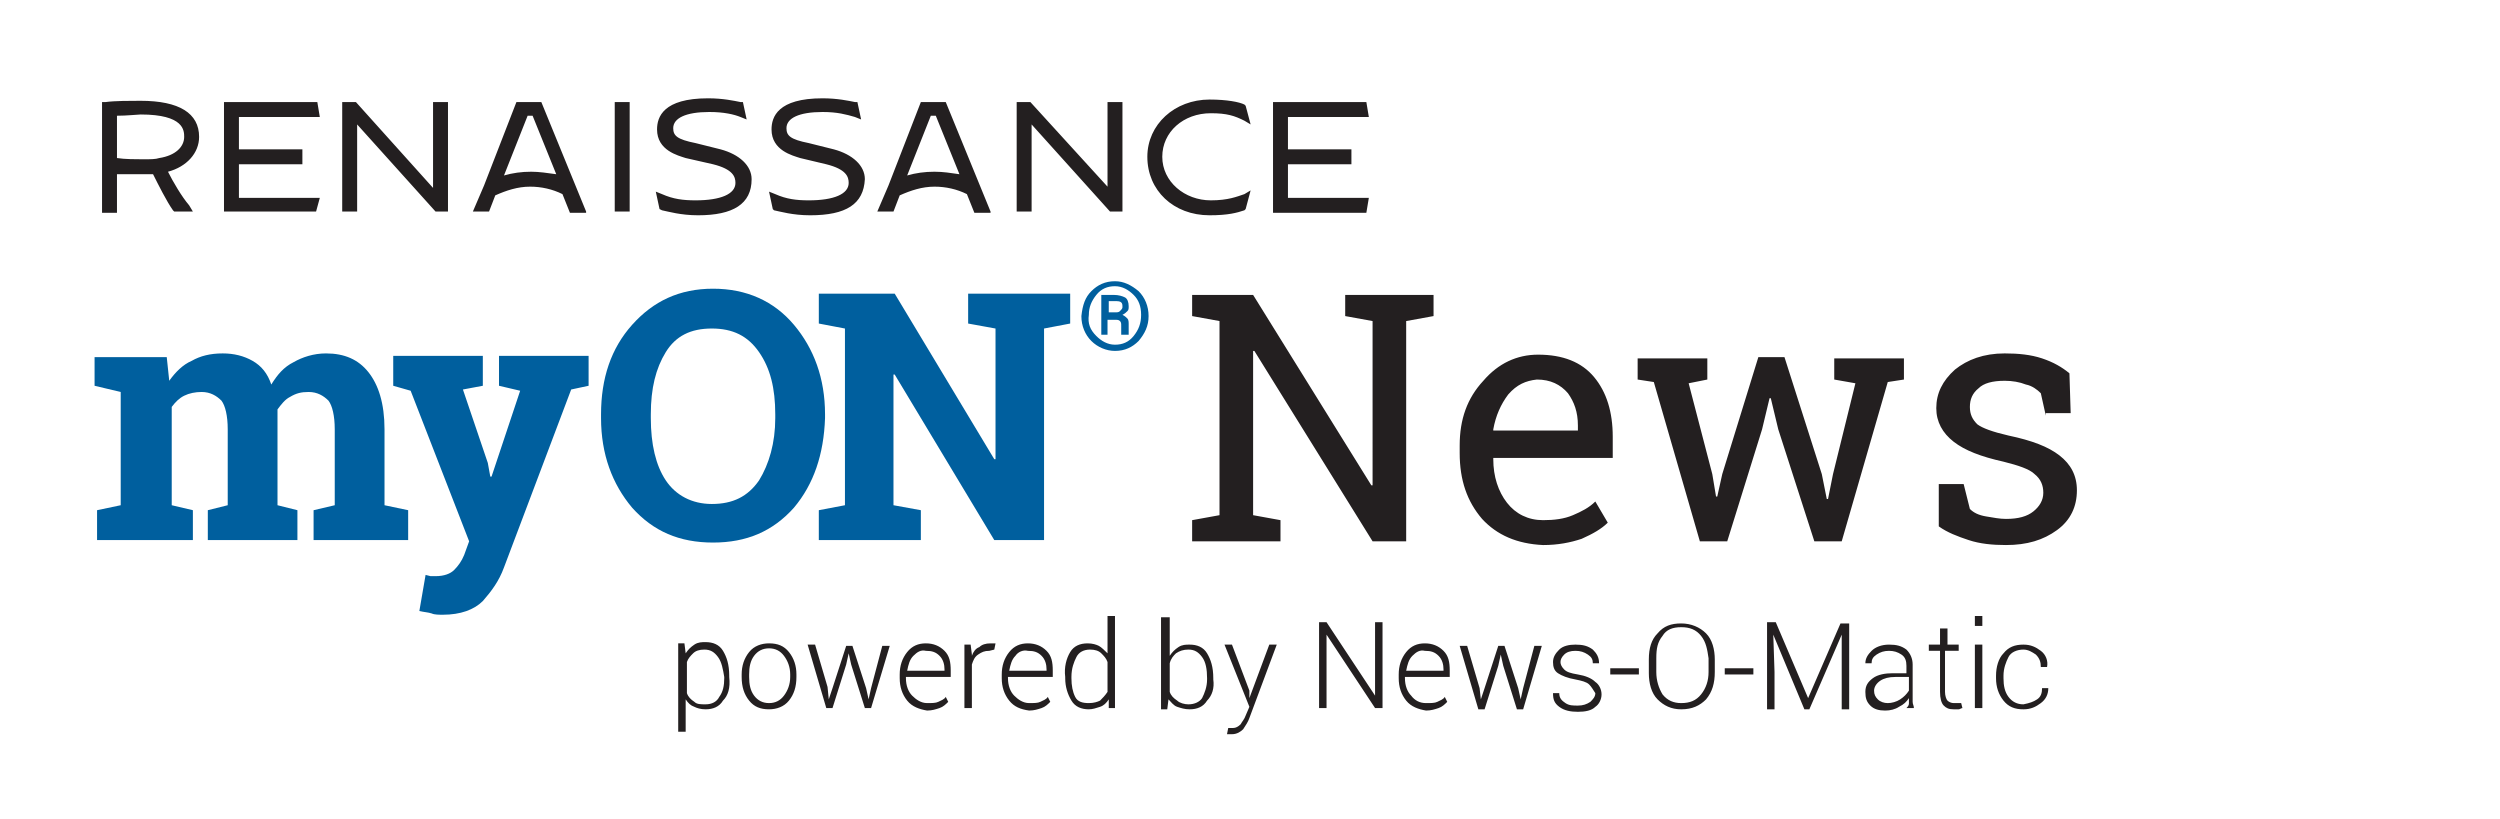
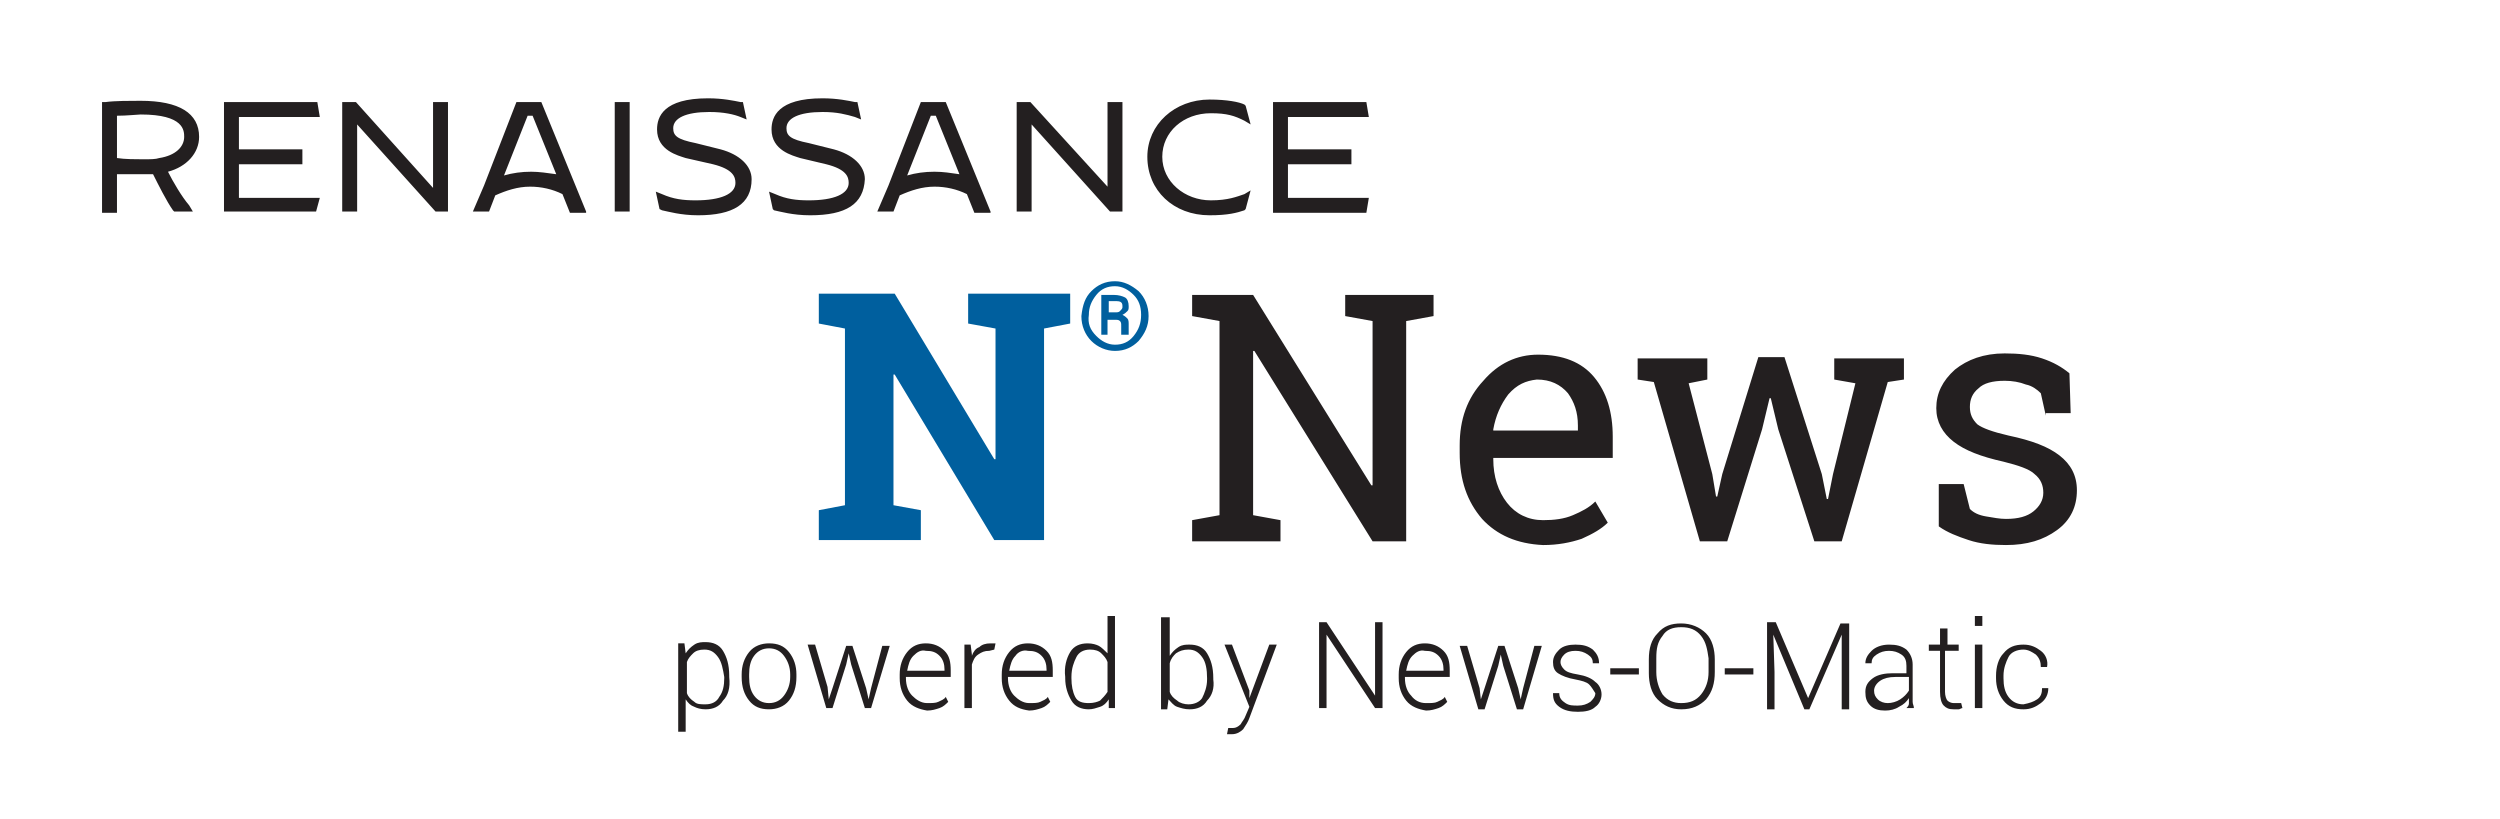
<svg xmlns="http://www.w3.org/2000/svg" baseProfile="tiny" viewBox="0 0 200.9 65.8">
  <path fill="#231F20" d="M115.2 25.4l-2.2.4v17.7h-2.7l-9.5-15.3h-.1v13.2l2.2.4v1.7h-7.1v-1.7l2.2-.4V25.8l-2.2-.4v-1.7h4.9l9.5 15.3h.1V25.8l-2.2-.4v-1.7h7.1v1.7zm3.9 16.3c-1.2-1.4-1.8-3.1-1.8-5.3v-.6c0-2.1.6-3.8 1.9-5.2 1.2-1.4 2.7-2.1 4.4-2.1 2 0 3.5.6 4.5 1.8 1 1.2 1.5 2.8 1.5 4.8v1.7H120v.1c0 1.4.4 2.6 1.1 3.5.7.9 1.7 1.4 2.9 1.4.9 0 1.7-.1 2.4-.4.7-.3 1.3-.6 1.8-1.1l1 1.7c-.5.5-1.2.9-2.1 1.3-.9.3-1.9.5-3.1.5-2.1-.1-3.7-.8-4.9-2.1zm2.1-10c-.6.8-1 1.7-1.2 2.8v.1h6.8v-.4c0-1.1-.3-1.9-.8-2.6-.6-.7-1.4-1.1-2.5-1.1-.9.1-1.6.4-2.3 1.2zm14.5-.9l1.9 7.3.3 1.8h.1l.4-1.8 2.9-9.4h2.1l3 9.4.4 2h.1l.4-2 1.8-7.3-1.7-.3v-1.7h5.6v1.7l-1.3.2-3.7 12.8h-2.2l-2.9-9-.6-2.5h-.1l-.6 2.5-2.8 9h-2.2l-3.7-12.8-1.3-.2v-1.7h5.6v1.7l-1.5.3zm28.7 2.6l-.4-1.8c-.3-.3-.7-.6-1.2-.7-.5-.2-1.1-.3-1.7-.3-1 0-1.7.2-2.1.6-.5.4-.7.9-.7 1.5s.2 1 .6 1.4c.4.3 1.2.6 2.5.9 1.9.4 3.2.9 4.1 1.6.9.7 1.4 1.6 1.4 2.8 0 1.3-.5 2.4-1.6 3.2s-2.4 1.2-4.1 1.2c-1.1 0-2.1-.1-3-.4s-1.7-.6-2.4-1.1v-3.4h2l.5 2c.3.3.7.5 1.3.6s1.1.2 1.6.2c1 0 1.7-.2 2.2-.6.5-.4.8-.9.8-1.5s-.2-1.1-.7-1.5c-.4-.4-1.3-.7-2.5-1-1.8-.4-3.1-.9-4-1.6-.9-.7-1.4-1.6-1.4-2.7 0-1.2.5-2.2 1.5-3.1 1-.8 2.3-1.3 4-1.3 1.1 0 2.1.1 3 .4.9.3 1.6.7 2.2 1.2l.1 3.2h-2zM97.2 17.3c-2.9 0-5-2-5-4.7 0-2.6 2.2-4.6 5-4.6 1.4 0 2.4.2 2.8.4l.1.1.4 1.5-.5-.3c-.8-.4-1.4-.6-2.7-.6-2.2 0-3.9 1.5-3.9 3.5s1.8 3.5 3.9 3.5c1.4 0 2.1-.3 2.7-.5l.5-.3-.4 1.5-.1.1c-.6.2-1.3.4-2.8.4zm-32.1 0c-1.4 0-2.4-.3-2.9-.4l-.1-.1-.3-1.4.5.2c.9.4 1.7.5 2.7.5 2 0 3.2-.5 3.2-1.4 0-.5-.2-1.1-1.8-1.5l-2.1-.5c-.6-.2-2.3-.6-2.3-2.3 0-1 .5-2.5 4.1-2.5 1.2 0 2.1.2 2.6.3h.2l.3 1.4-.5-.2c-.7-.2-1.4-.4-2.6-.4-1.9 0-2.9.5-2.9 1.3 0 .6.3.9 1.8 1.2l2 .5c1.5.4 2.5 1.3 2.5 2.4-.1 2-1.5 2.9-4.4 2.9zm-9 0c-1.4 0-2.4-.3-2.9-.4l-.2-.1-.3-1.4.5.2c.9.4 1.7.5 2.7.5 2 0 3.2-.5 3.2-1.4 0-.5-.2-1.1-1.8-1.5l-2.2-.5c-.6-.2-2.3-.6-2.3-2.3 0-1 .5-2.5 4.1-2.5 1.2 0 2.1.2 2.6.3h.2l.3 1.4-.5-.2C59 9.2 58.2 9 57 9c-1.9 0-2.9.5-2.9 1.3 0 .6.3.9 1.8 1.2l2 .5c1.5.4 2.5 1.3 2.5 2.4 0 2-1.5 2.9-4.3 2.9zm-42.6-3.5C15 13.4 16 12.3 16 11c0-1.9-1.6-2.9-4.7-2.9-.8 0-2.1 0-2.8.1h-.3v8.9h1.2V14h2.9c.4.8 1.1 2.2 1.6 2.9l.1.1h1.5l-.3-.5c-.6-.7-1.3-1.9-1.7-2.7zm-2-1c-.5 0-1.5 0-2.1-.1V9.3c.8 0 1.7-.1 1.9-.1 3.5 0 3.5 1.3 3.5 1.8 0 .8-.7 1.5-2 1.7-.3.1-.7.1-1.3.1zm90.8 4.2V8.2h7.5l.2 1.2h-6.5V12h5.1v1.2h-5.1v2.7h6.5l-.2 1.2h-7.5zm-13.1 0l-6.3-7v7h-1.2V8.2h1.1L89 15V8.2h1.2V17h-1zm-39.8 0V8.2h1.2V17h-1.2zM35 17l-6.3-7v7h-1.2V8.2h1.1l6.2 6.9V8.2H36V17h-1zm-17 0V8.2h7.5l.2 1.2h-6.5V12h5.1v1.2h-5.1v2.7h6.5l-.3 1.1H18zm29.1 0l-3.6-8.8h-2l-2.6 6.7L38 17h1.3l.5-1.3c.9-.4 1.8-.7 2.8-.7.9 0 1.8.2 2.6.6l.6 1.5h1.3zm-4.4-3.2c-.8 0-1.5.1-2.2.3l1.9-4.8h.4l1.9 4.7c-.7-.1-1.4-.2-2-.2zM79.6 17L76 8.2h-2l-2.6 6.7-.9 2.1h1.3l.5-1.3c.9-.4 1.8-.7 2.8-.7.9 0 1.8.2 2.6.6l.6 1.5h1.3zm-4.5-3.2c-.8 0-1.5.1-2.2.3l1.9-4.8h.4l1.9 4.7c-.7-.1-1.3-.2-2-.2zm-17 42.5c-.3.5-.8.7-1.4.7-.4 0-.7-.1-.9-.2-.3-.1-.5-.3-.7-.6v2.6h-.6v-7.1h.5l.1.8c.2-.3.4-.5.7-.7.3-.2.6-.2.9-.2.6 0 1.1.2 1.4.7.3.5.5 1.1.5 2v.1c.1.9-.1 1.5-.5 1.9zm-.4-3.5c-.3-.4-.6-.6-1.1-.6-.4 0-.7.1-.9.3s-.4.4-.5.7v2.5c.1.3.3.5.6.7.2.2.5.2.9.2.5 0 .9-.2 1.1-.6.3-.4.4-.9.4-1.5v-.1c-.1-.6-.2-1.2-.5-1.6zm2.5-.4c.4-.5 1-.7 1.6-.7.7 0 1.2.2 1.6.7.4.5.6 1.1.6 1.8v.2c0 .8-.2 1.4-.6 1.9s-1 .7-1.6.7c-.7 0-1.2-.2-1.6-.7s-.6-1.1-.6-1.9v-.2c0-.7.2-1.3.6-1.8zm.4 3.5c.3.4.7.6 1.2.6s.9-.2 1.2-.6c.3-.4.5-.9.5-1.5v-.2c0-.6-.2-1.1-.5-1.5-.3-.4-.7-.6-1.2-.6s-.9.2-1.2.6c-.3.4-.4.9-.4 1.5v.2c0 .6.1 1.1.4 1.5zm6 .3l.3-.9 1.1-3.4h.5l1.1 3.4.2.9.2-.9.9-3.4h.6l-1.5 5h-.5l-1.1-3.5-.2-.9-.2.9-1.1 3.5h-.5l-1.5-5.1h.6l1 3.4.1 1zm6.3.1c-.4-.5-.6-1.1-.6-1.8v-.3c0-.7.2-1.3.6-1.8.4-.5.9-.7 1.5-.7s1.1.2 1.5.6c.4.4.5.9.5 1.6v.5h-3.6v.1c0 .6.2 1.1.5 1.4s.7.6 1.2.6c.4 0 .7 0 .9-.1.2-.1.5-.2.6-.4l.2.4c-.2.2-.4.4-.7.5-.3.1-.6.2-1 .2-.6-.1-1.2-.3-1.6-.8zm.5-3.6c-.3.3-.4.7-.5 1.2h3v-.1c0-.4-.1-.8-.4-1.1s-.6-.4-1.1-.4c-.4-.1-.7.1-1 .4zm6.1-.4c-.4 0-.6.1-.9.3s-.4.5-.5.8v3.5h-.6v-5.1h.5l.1.8v.1c.1-.3.3-.6.6-.7.2-.2.5-.3.9-.3h.4l-.1.5-.4.1zm1.6 4c-.4-.5-.6-1.1-.6-1.8v-.3c0-.7.2-1.3.6-1.8.4-.5.9-.7 1.5-.7s1.1.2 1.5.6c.4.4.5.9.5 1.6v.5H81v.1c0 .6.2 1.1.5 1.4s.7.6 1.2.6c.4 0 .7 0 .9-.1.2-.1.5-.2.6-.4l.2.4c-.2.2-.4.4-.7.5-.3.1-.6.2-1 .2-.7-.1-1.2-.3-1.6-.8zm.5-3.6c-.3.3-.4.7-.5 1.2h3v-.1c0-.4-.1-.8-.4-1.1s-.6-.4-1.1-.4c-.4-.1-.8.1-1 .4zm4.4-.3c.3-.5.8-.7 1.4-.7.4 0 .7.1.9.2s.5.4.7.6v-3h.6v7.4h-.5v-.7c-.2.3-.4.5-.7.6-.3.1-.6.2-.9.2-.6 0-1.1-.2-1.4-.7-.3-.5-.5-1.1-.5-1.8v-.1c-.1-.8.1-1.5.4-2zm.4 3.6c.2.4.6.5 1.1.5.4 0 .7-.1.9-.2.2-.2.4-.4.6-.7v-2.4c-.1-.3-.3-.5-.5-.7-.2-.2-.5-.3-.9-.3-.5 0-.9.2-1.1.6s-.4.9-.4 1.6v.1c0 .6.1 1.1.3 1.5zm10.6.3c-.3.5-.8.7-1.4.7-.4 0-.7-.1-1-.2s-.5-.4-.7-.6l-.1.8h-.5v-7.4h.7v3.1c.2-.3.4-.5.7-.7.3-.2.6-.2.9-.2.6 0 1.1.2 1.4.7.3.5.5 1.1.5 2v.1c.1.7-.1 1.3-.5 1.7zm-.4-3.5c-.3-.4-.6-.6-1.1-.6-.4 0-.7.1-1 .3-.2.2-.4.4-.5.8v2.3c.1.3.3.5.6.7.2.2.6.3.9.3.5 0 .9-.2 1.1-.5.2-.4.4-.9.4-1.5v-.1c0-.7-.1-1.3-.4-1.7zm3.8 3.3l1.6-4.3h.6l-2.2 5.9c-.1.3-.3.6-.5.9-.2.2-.5.4-.9.4h-.4l.1-.5h.4c.2 0 .4-.1.6-.3.1-.2.3-.4.4-.7l.3-.7-2-5h.6l1.4 3.7v.6zm10.1.8l-3.9-5.9v5.9h-.6V50h.6l3.9 5.9V50h.6v6.9h-.6zm2.5-.6c-.4-.5-.6-1.1-.6-1.8v-.3c0-.7.2-1.3.6-1.8.4-.5.9-.7 1.5-.7s1.1.2 1.5.6c.4.4.5.9.5 1.6v.5h-3.6v.1c0 .6.2 1.1.5 1.4.3.4.7.6 1.2.6.4 0 .7 0 .9-.1.2-.1.5-.2.6-.4l.2.4c-.2.2-.4.4-.7.5-.3.1-.6.2-1 .2-.6-.1-1.2-.3-1.6-.8zm.5-3.6c-.3.3-.4.7-.5 1.2h3v-.1c0-.4-.1-.8-.4-1.1s-.6-.4-1.1-.4c-.4-.1-.7.1-1 .4zm5.5 3.5l.3-.9 1.1-3.4h.5l1.1 3.4.2.9.2-.9.9-3.4h.6l-1.5 5.1h-.5l-1.1-3.5-.2-.9-.2.9-1.1 3.5h-.5l-1.5-5.1h.6l1 3.4.1.9zm8.7-1.2c-.2-.2-.6-.3-1.1-.4-.6-.1-1.1-.3-1.4-.5-.3-.2-.4-.5-.4-.9s.2-.7.5-1c.3-.3.8-.4 1.3-.4.6 0 1 .1 1.4.4.3.3.5.6.5 1.1h-.5c0-.3-.1-.5-.4-.7s-.6-.3-1-.3-.7.1-.9.3c-.2.2-.3.4-.3.6 0 .2.1.4.3.6.2.2.5.3 1.1.4.6.1 1.1.3 1.4.6.3.2.5.6.5 1s-.2.8-.5 1c-.3.3-.8.4-1.4.4-.6 0-1.1-.1-1.5-.4-.4-.3-.5-.6-.5-1.1h.5c0 .4.2.6.5.8.3.2.6.2 1 .2s.7-.1 1-.3c.2-.2.4-.4.4-.7-.2-.3-.3-.5-.5-.7zm1.7-.8v-.5h2.3v.5h-2.3zm7.7 2c-.5.5-1.1.8-2 .8-.8 0-1.4-.3-1.9-.8s-.7-1.3-.7-2.1V53c0-.9.2-1.6.7-2.1.5-.6 1.1-.8 1.9-.8.8 0 1.5.3 2 .8s.7 1.3.7 2.1v1c0 .9-.2 1.6-.7 2.2zm-.4-5.1c-.4-.5-.9-.7-1.6-.7-.7 0-1.2.2-1.5.7-.4.5-.5 1-.5 1.8V54c0 .7.2 1.3.5 1.8.4.5.9.7 1.5.7.7 0 1.2-.2 1.6-.7.4-.5.6-1.1.6-1.8v-1.1c-.1-.7-.2-1.3-.6-1.8zm1.9 3.1v-.5h2.3v.5h-2.3zm6.7 1.9l2.6-6h.7V57h-.6v-6l-2.6 6h-.4l-2.5-6 .1 3v3h-.6v-7h.7l2.6 6.1zm8.1.4v-.4c-.2.3-.4.5-.8.7-.3.2-.7.3-1.1.3-.5 0-.9-.1-1.2-.4-.3-.3-.4-.6-.4-1.1 0-.5.2-.8.6-1.1.4-.3 1-.4 1.6-.4h1.1v-.6c0-.4-.1-.7-.4-.9s-.6-.3-1-.3-.7.1-1 .3c-.3.2-.4.4-.4.7h-.5c0-.4.2-.7.5-1s.8-.5 1.4-.5c.6 0 1 .1 1.4.4.3.3.5.7.5 1.2v3c0 .2.1.3.1.5h-.6c.2-.2.2-.3.2-.4zm-.7-.3c.3-.2.5-.4.7-.7v-1.1h-1.1c-.5 0-.9.1-1.2.3-.3.2-.5.5-.5.8 0 .3.1.5.3.7.2.2.5.3.8.3.3 0 .7-.1 1-.3zm3.6-4.4h1.1v.5h-1.1v3.3c0 .3.1.6.2.7.1.1.3.2.5.2h.6l.1.4c-.1 0-.2.1-.3.1h-.4c-.4 0-.6-.1-.8-.3s-.3-.6-.3-1.1v-3.3h-.9v-.5h.9v-1.3h.6v1.3zm2.4-1.5v-.8h.6v.8h-.6zm0 6.6v-5.1h.6v5.1h-.6zm5-.7c.3-.2.4-.5.4-.9h.5c0 .5-.2.9-.6 1.2-.4.3-.8.5-1.4.5-.7 0-1.2-.2-1.6-.7s-.6-1.1-.6-1.8v-.2c0-.7.2-1.4.6-1.8.4-.5.9-.7 1.6-.7.6 0 1 .2 1.4.5.4.3.6.8.5 1.3h-.5c0-.4-.1-.7-.4-1-.3-.2-.6-.4-1-.4-.5 0-1 .2-1.2.6s-.4.9-.4 1.5v.2c0 .6.1 1.1.4 1.5.3.4.7.6 1.2.6.5-.1.8-.2 1.1-.4z" />
-   <path fill="#005F9E" d="M7.6 28.7h5.8l.2 1.9c.5-.7 1.1-1.3 1.8-1.6.7-.4 1.5-.6 2.5-.6.9 0 1.7.2 2.4.6s1.2 1 1.5 1.9c.5-.8 1-1.4 1.8-1.8.7-.4 1.6-.7 2.6-.7 1.5 0 2.6.5 3.4 1.5.8 1 1.3 2.5 1.3 4.6v6.1l1.9.4v2.4h-7.6V41l1.7-.4v-6.1c0-1.1-.2-1.9-.5-2.3-.4-.4-.9-.7-1.6-.7-.6 0-1 .1-1.5.4-.4.2-.7.6-1 1v7.7l1.6.4v2.4h-7.2V41l1.6-.4v-6.1c0-1.1-.2-1.9-.5-2.3-.4-.4-.9-.7-1.6-.7-.5 0-1 .1-1.4.3-.4.2-.7.5-1 .9v7.9l1.7.4v2.4H7.8V41l1.9-.4v-9.1L7.6 31v-2.3z" />
-   <path fill="#005F9E" d="M45.9 31.3l-5.4 14.3c-.4 1.1-1 1.9-1.7 2.7-.7.7-1.8 1.1-3.2 1.1-.3 0-.7 0-.9-.1-.3-.1-.6-.1-1-.2l.5-2.9.4.1h.4c.7 0 1.2-.2 1.5-.5s.6-.7.8-1.2l.4-1.1L33 31.4l-1.4-.4v-2.4h7.2V31l-1.6.3 2 5.9.2 1.1h.1l2.3-6.9-1.7-.4v-2.4h7.2V31l-1.4.3zm17.9 9.5c-1.7 1.9-3.8 2.8-6.5 2.8s-4.8-.9-6.5-2.8c-1.6-1.9-2.5-4.3-2.5-7.2v-.3c0-2.9.8-5.3 2.5-7.2s3.8-2.9 6.5-2.9 4.9 1 6.5 2.9 2.5 4.3 2.5 7.2v.3c-.1 2.9-.9 5.3-2.5 7.2zM61 28.3c-.9-1.3-2.1-1.9-3.8-1.9-1.7 0-2.9.6-3.7 1.9-.8 1.3-1.2 2.9-1.2 5v.3c0 2.1.4 3.8 1.2 5s2.1 1.9 3.7 1.9c1.7 0 2.9-.6 3.8-1.9.8-1.3 1.3-3 1.3-5v-.3c0-2.1-.4-3.7-1.3-5z" />
  <path fill="#005F9E" d="M86 26l-2.1.4v17h-4l-8-13.3h-.1v10.5l2.2.4v2.4h-8.2V41l2.1-.4V26.4l-2.1-.4v-2.4h6.1l8 13.3h.1V26.4l-2.2-.4v-2.4H86V26zm1.7-2.6c.5-.5 1.1-.8 1.9-.8.7 0 1.3.3 1.9.8.5.5.8 1.2.8 2s-.3 1.4-.8 2c-.5.5-1.1.8-1.9.8-.7 0-1.4-.3-1.9-.8s-.8-1.2-.8-2c.1-.9.3-1.5.8-2zm.4 3.6c.4.4.9.7 1.5.7s1.1-.2 1.5-.7c.4-.5.6-1 .6-1.7s-.2-1.2-.6-1.6c-.4-.4-.9-.7-1.5-.7s-1.1.2-1.5.7-.6 1-.6 1.6c-.1.7.1 1.2.6 1.7zm1-.1h-.6v-3.2h1c.4 0 .7.1.9.2s.3.4.3.7c0 .2 0 .3-.1.4-.1.1-.2.2-.4.3.2.1.3.2.4.3.1.1.1.3.1.5v.8h-.6v-.7c0-.2 0-.3-.1-.4s-.2-.1-.4-.1H89v1.2zm.5-1.8c.2 0 .3 0 .4-.1.1-.1.2-.2.2-.3 0-.2 0-.3-.1-.4s-.3-.1-.5-.1h-.5v.9h.5z" />
</svg>